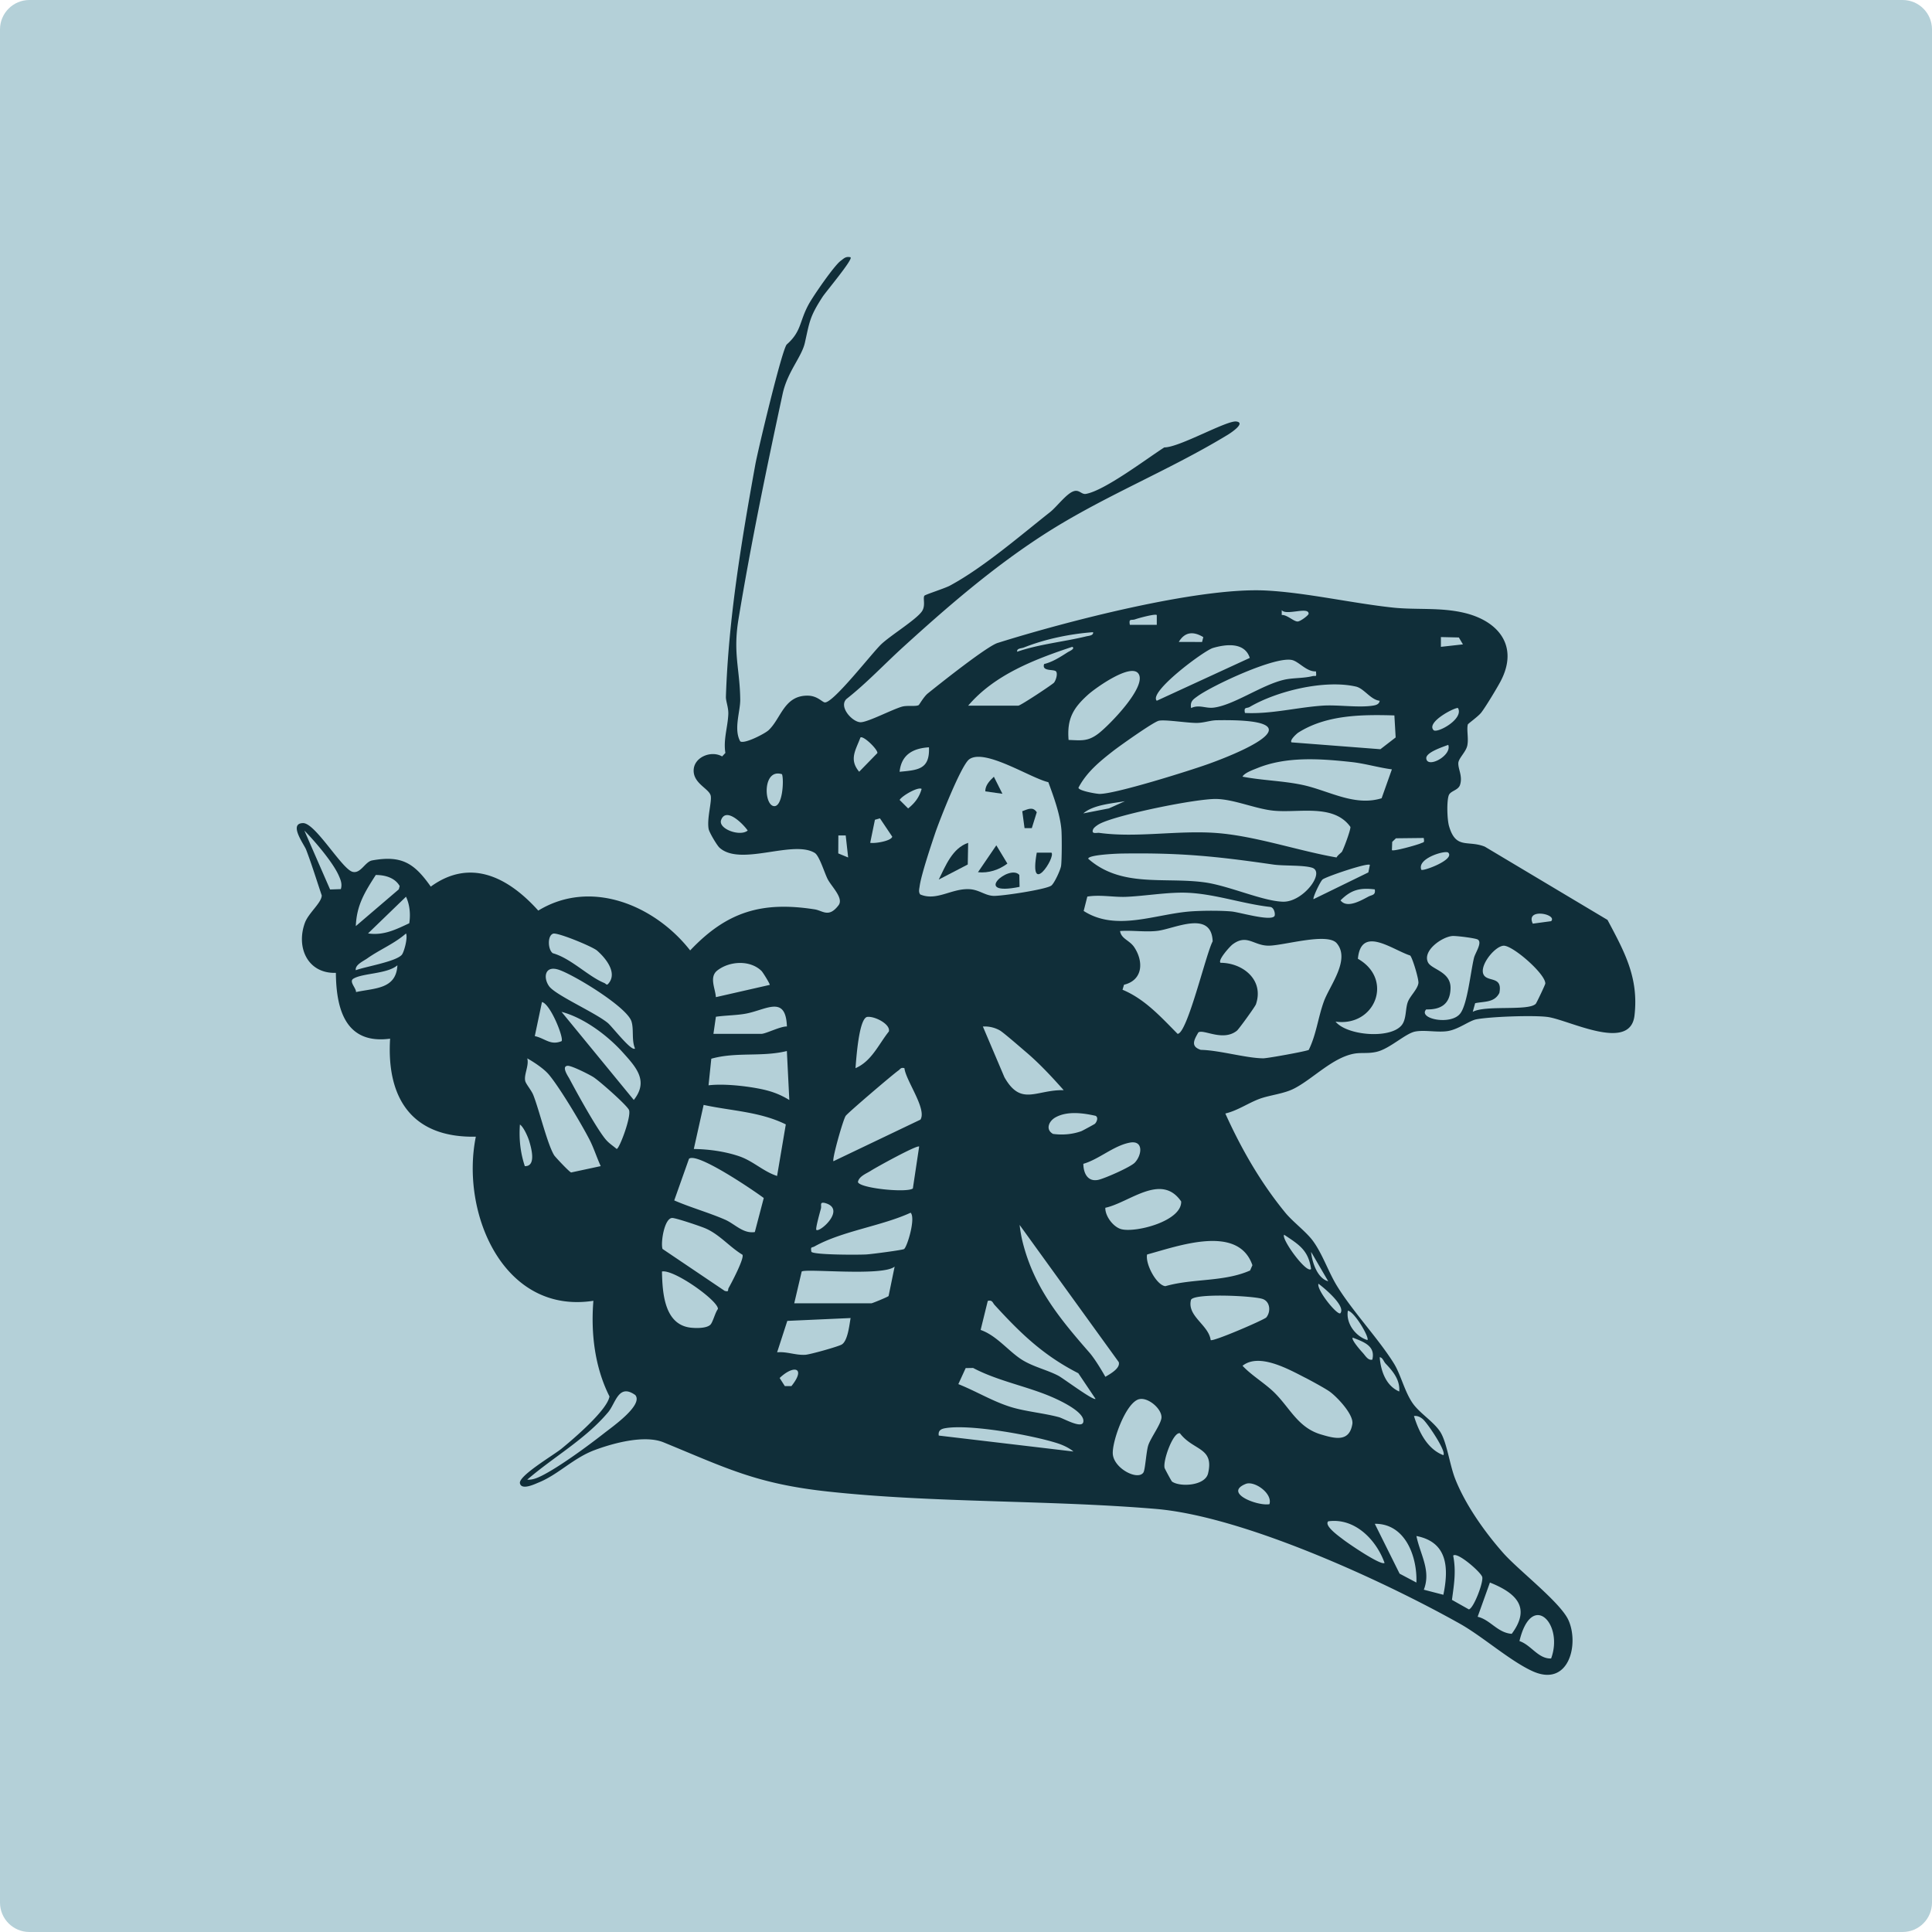
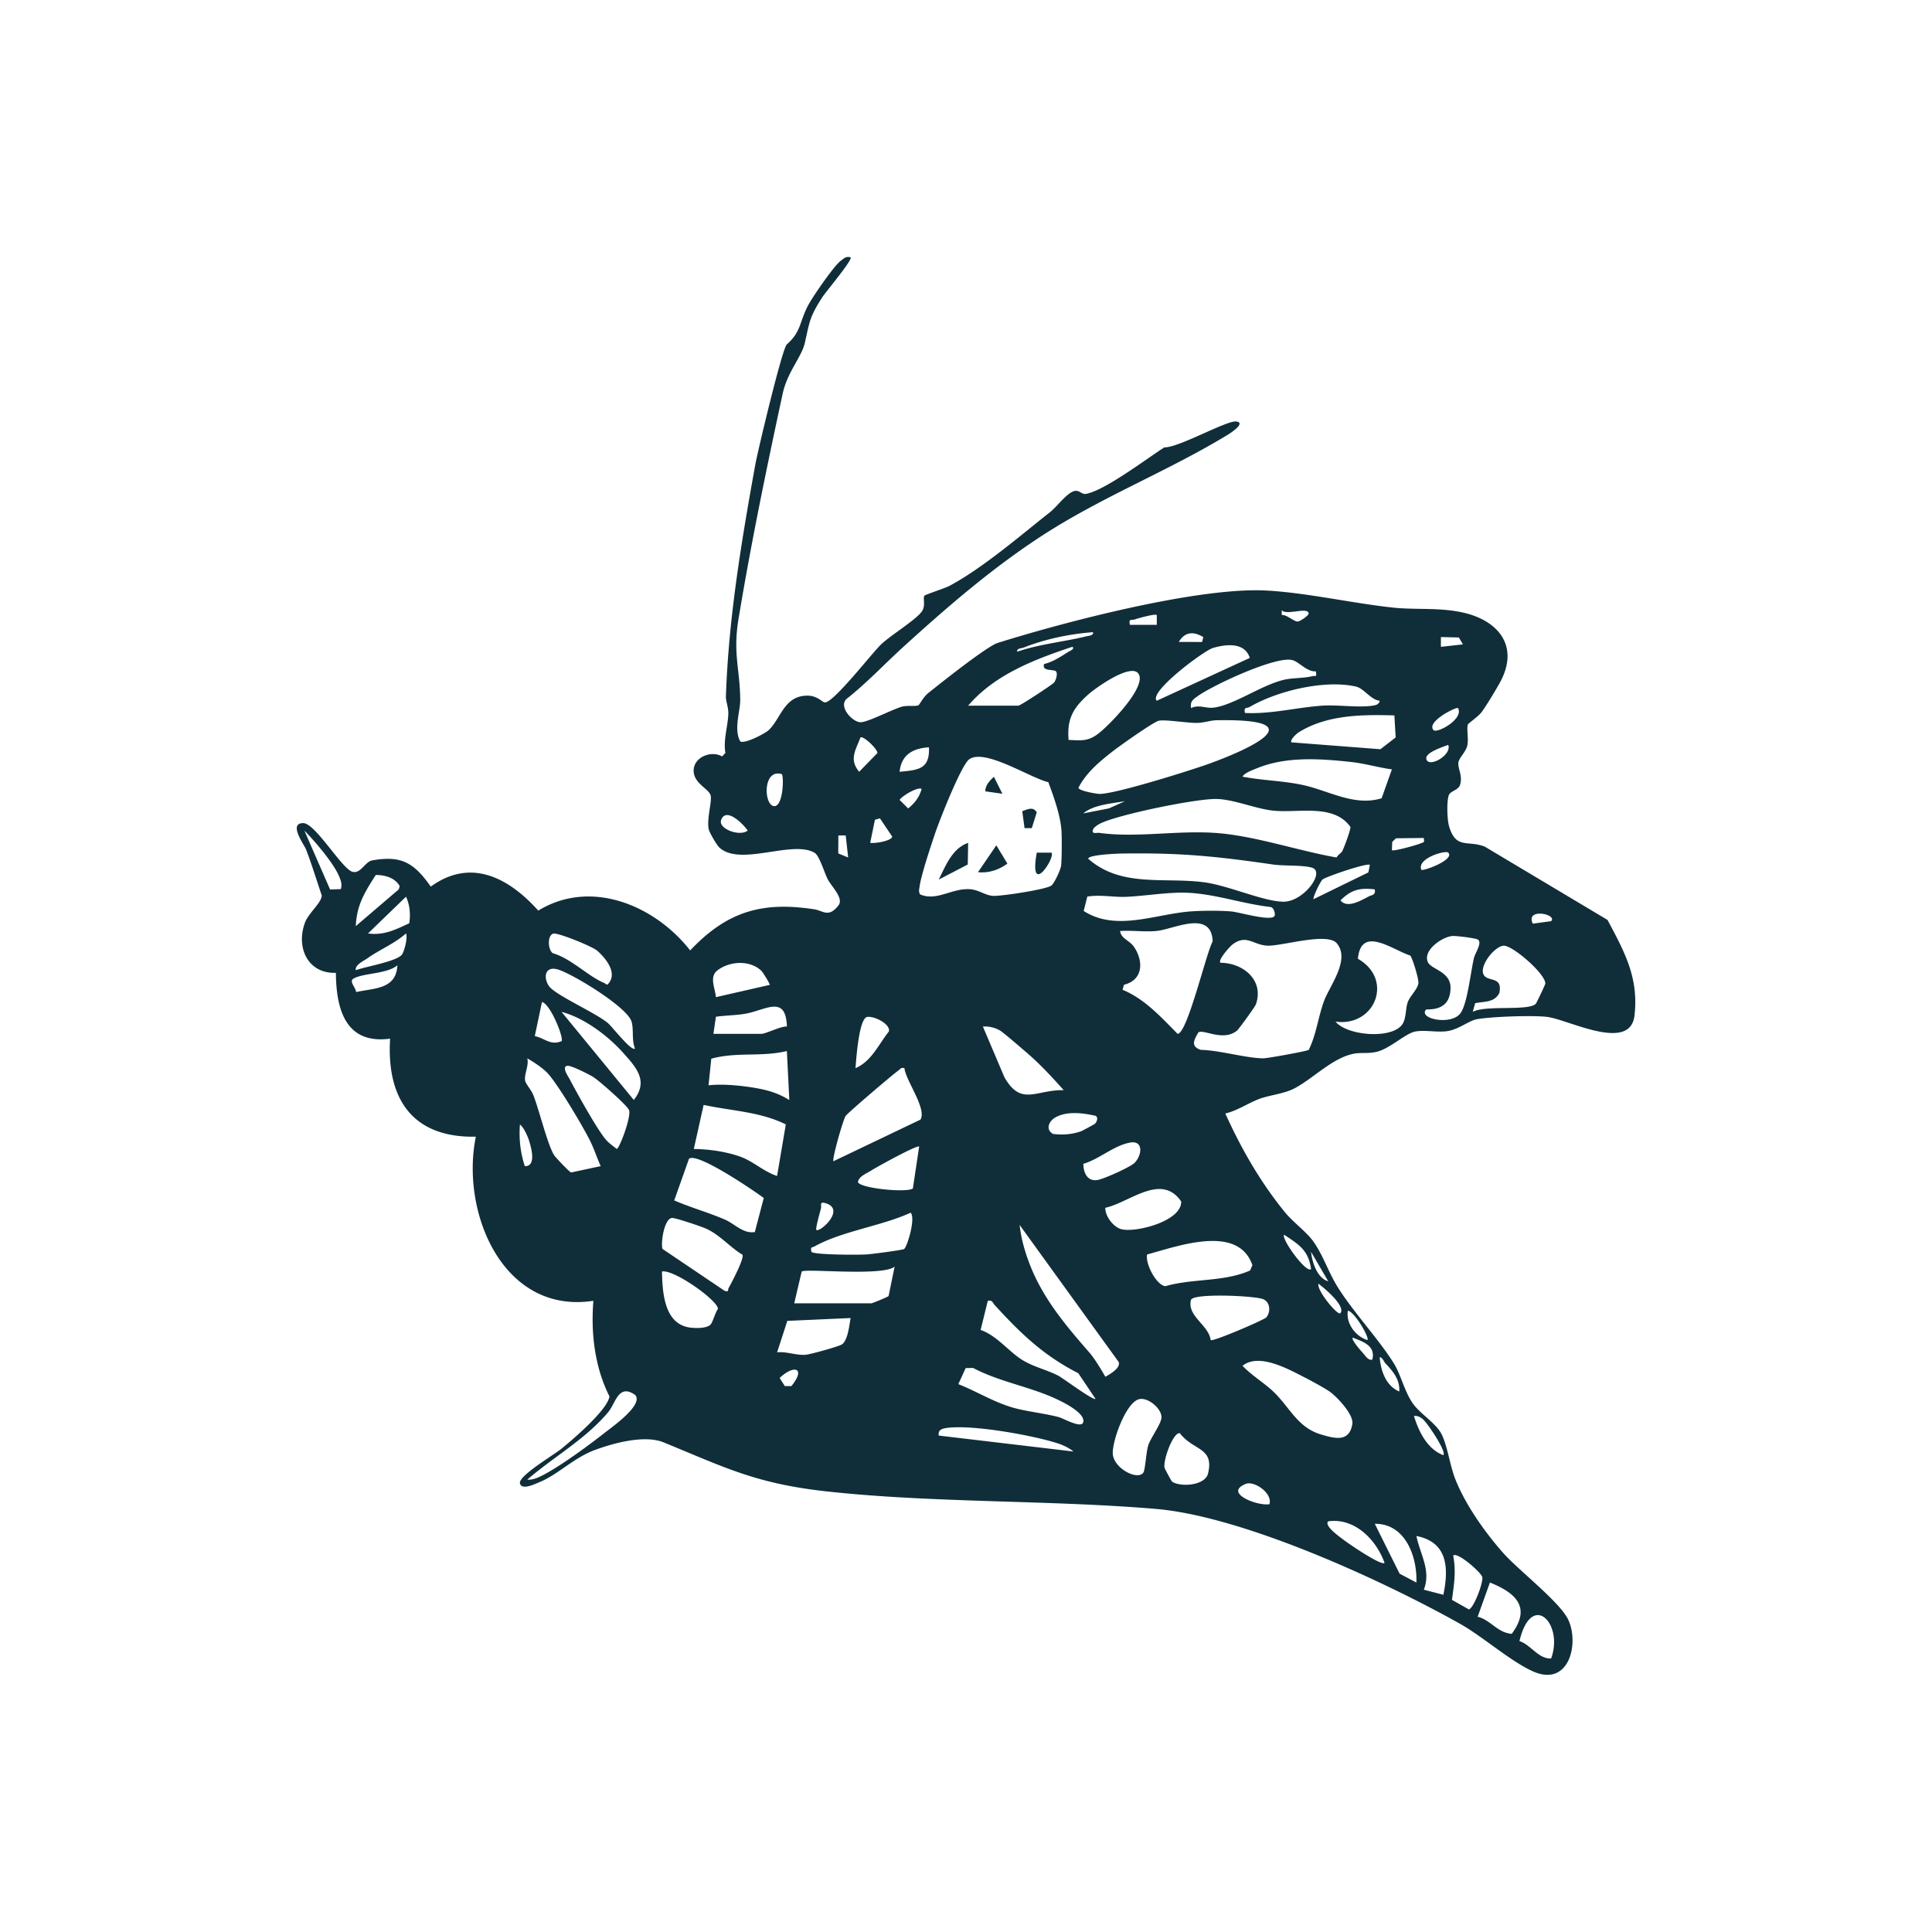
<svg xmlns="http://www.w3.org/2000/svg" data-bbox="0 0 788.74 788.74" viewBox="0 0 788.74 788.74" height="788.74" width="788.74" data-type="color">
  <g>
-     <path fill="#b4d0d8" d="M788.74 12v764.74c0 6.627-5.373 12-12 12H12c-6.627 0-12-5.373-12-12V12C0 5.373 5.373 0 12 0h764.74c6.627 0 12 5.373 12 12" data-color="1" />
    <path fill="#102e39" d="M347.25 105.09c.96.89-10.12 14.08-11.42 16.07-5.27 8.12-5.29 10.06-7.22 18.69-1.33 5.97-7.14 11.85-9.11 20.99-6.56 30.41-12.97 61.31-18.02 91.98-2.29 13.93.57 20.25.72 32.74.06 4.95-2.77 12.04-.01 17.09 1.66 1.23 10.09-3.14 11.58-4.54 5.14-4.81 6.32-14.2 15.98-14.11 4.01.04 5.9 2.69 7 2.76 3.48.23 19.16-20.06 22.97-23.7s14.14-9.95 16.6-13.4c1.7-2.39.36-5.4 1.06-6.45.31-.47 8.4-3.03 10.39-4.11 13.64-7.35 28.65-20.34 40.95-30.05 2.67-2.11 6.63-7.51 9.59-8.5 2.32-.78 3.17 1.4 5.02 1.08 7.65-1.34 24.82-14.39 32-18.98 6.08.07 25.47-11.11 29.41-10.57 4.15.57-2.82 5.01-3.54 5.44-24.75 15.03-51.26 25.24-75.81 41.19-20.56 13.36-39.06 29.42-56.61 45.39-7.75 7.05-14.97 14.78-23.22 21.27-3.36 3.3 2.73 9.77 6.02 9.48s12.52-5.14 16.6-6.34c2.22-.65 5.64.04 6.87-.65.26-.15 2.08-3.44 3.73-4.77 4.85-3.91 24.08-19.21 28.49-20.6 27.2-8.56 81.67-22.81 109.48-21.41 16.41.83 35.35 5.21 52.02 6.98 9.36.99 19.19-.17 28.89 2.11 14.1 3.31 22.44 13.56 15.03 27.83-1.3 2.51-6.28 10.79-8.02 12.97-1.28 1.6-5.34 4.45-5.43 4.8-.55 2.29.38 5.66-.21 8.57-.54 2.65-3.57 5.2-3.67 7.17-.12 2.52 1.83 5.32.71 8.88-.74 2.34-3.96 2.41-4.63 4.35-.87 2.5-.65 9.85.13 12.53 2.8 9.64 7.71 5.6 14.61 8.38l50.09 29.91c6.96 13.09 12.8 23.6 11.01 39.04-1.76 15.15-26.99 1.64-35.6.56-5.87-.74-23.01-.12-28.88.96-3.07.57-7.46 4.27-12.13 4.87-4.11.53-9.05-.58-12.87.13-4.03.75-10.32 6.98-15.73 8.27-3.5.84-6.26.23-9.23.77-8.9 1.61-17.02 10.47-24.68 14.32-4.16 2.09-9.84 2.61-13.9 4.1-4.72 1.75-9.02 4.84-14.02 6.01 6.54 14.47 14.44 28.24 24.5 40.5 3.08 3.76 8.58 7.8 11.34 11.61 3.9 5.38 6.25 12.6 9.75 18.29 6.49 10.54 17.09 21.71 23.28 31.72 2.79 4.52 4.35 11.57 7.71 16.29 2.89 4.06 8.7 7.56 11.27 11.73 2.61 4.25 3.77 13.37 5.99 19.01 4.17 10.61 12.14 21.83 19.67 30.33 6.29 7.1 23.34 20.12 26.59 27.4 4.42 9.89.08 27.56-14.75 20.76-9.2-4.22-20.39-14.19-29.63-19.37-31.67-17.76-88.46-43.84-124.15-46.85-43.74-3.68-90.66-2.39-133.9-7.1-29.11-3.17-41.29-9.52-66.96-20.05-7.72-3.17-20.37.21-28.23 3.15-8.66 3.24-14.84 9.99-22.79 13.21-1.52.62-7.06 3.34-7.67.31s13.84-11.55 16.92-14.06c4.81-3.93 18.73-15.76 19.64-21.37-6.02-11.96-7.65-25.81-6.57-39.05-36.83 5.67-54.31-35.97-47.99-67-25.98.53-36.51-15.59-35-40.01-18.17 2.42-22.01-11.97-22.14-26.87-11.51.35-16.32-10.35-12.65-20.42 1.46-4.01 6.86-8.23 6.88-11.19-2.1-6.2-4.05-12.61-6.39-18.72-.79-2.05-7.32-10.71-1.25-10.81 5.03-.08 15.91 18.84 20.25 19.9 3.35.82 5.05-4.14 7.98-4.67 12.11-2.19 17.22 1.18 23.92 10.7 16.44-11.94 31.96-3.49 43.89 9.79 21.58-13.17 47.68-2.07 62.01 16.26 14.98-15.84 29.27-20.11 50.78-16.77 3.43.53 5.77 3.6 9.79-1.66 2.22-2.9-2.89-7.65-4.44-10.68-1.33-2.6-3.37-9.55-5.29-10.71-8.96-5.42-30.28 5.66-38.87-2.13-1.04-.94-4.16-6.22-4.42-7.58-.81-4.33 1.43-11.41.81-13.73-.75-2.84-7.02-4.88-6.94-10.25s7.11-8.28 11.62-5.69l1.34-1.43c-.91-5.35.98-10.59 1.19-15.84.11-2.73-1.04-5.27-.98-7.12 1.04-31.72 6.36-63.56 12.01-94.79 1.03-5.68 10.96-47.35 12.86-49.03 6.02-5.34 5.04-9.17 8.86-16.25 1.85-3.43 10.44-15.9 13.13-17.87 1.37-1 2.02-1.89 4.04-1.45Zm176.01 145.98c2.18-.15 4.86 2.67 6.5 2.66 1.11 0 4.46-2.54 4.48-3.15.1-3.11-9.25.89-10.97-1.5v1.98Zm-51.01.02c-.59-.62-7.5 1.27-8.8 1.74-1.59.57-2.68-.54-2.19 2.25h11v-3.99Zm-26 7c-9.38.69-19.49 2.78-28.24 6.25-1.06.42-2.98.29-2.75 1.73 9.15-3.14 18.88-4.01 28.22-6.28 1-.24 3.01-.3 2.77-1.7m44.99 2.01c-3.88-2.36-7.48-2.3-9.99 1.97l9.5.02.5-1.99Zm106.01 2.97-1.67-2.82-7.33-.17v3.99zm-124.99 23.01 37.97-17.49c-2.09-6.47-9.63-5.64-15.03-4.06-3.71 1.09-26.51 18.09-22.94 21.55m-77.01 2h20.5c.87 0 14.06-8.72 14.58-9.42.79-1.07 1.52-3.53.84-4.5-.78-1.11-5.99.15-4.91-3.07 3.52-.85 6.68-2.93 9.67-4.84.46-.3 3.22-1.43 1.82-2.18-15.4 5.13-31.72 11.37-42.49 24.01Zm142-13.99c-3.75.21-6.76-3.75-9.52-4.57-6.61-1.96-32.72 10.3-38.82 14.71-1.88 1.36-3.09 2.11-2.65 4.84 3.29-1.56 5.91.23 9.22-.18 8.21-1.01 19.55-9.24 28.71-11.37 3.6-.84 7.8-.55 11.56-1.47 1.5-.36 1.76.71 1.49-1.97Zm-101 27.99c5.21.19 7.77.68 12.02-2.48s20.1-19.26 16.52-24.55c-3.06-4.53-17.54 5.8-20.55 8.51-6.1 5.48-8.71 9.88-7.99 18.52m127-15.99c-3.77-.45-6.35-5.04-9.71-5.8-12.76-2.9-32.1 1.75-43.32 8.3-1.3.76-2.51-.17-1.97 2.48 10.59.53 21.08-2.25 31.51-2.98 6.48-.46 14.95.95 20.95-.05 1.18-.2 2.37-.6 2.54-1.95m32 3c-.64-.69-13.21 5.64-9.99 8.99 1.38 1.44 12.39-4.47 9.99-8.99m-25.99 2.98c-13.18-.39-27.75-.29-39.27 7.04-.47.3-3.6 3.03-2.73 3.96l36.29 2.8 6.23-4.81-.52-8.98Zm-96.25 2.2c-2.27.57-15.92 10.25-18.67 12.4-5.45 4.25-10.81 8.67-14.06 14.92.04 1.24 7.17 2.48 8.53 2.52 6.24.16 37.12-9.55 44.69-12.28 18.06-6.52 43.07-18.5 3.21-17.79-2.6.05-5.07 1.02-7.91 1.09-3.78.1-13.28-1.5-15.79-.87Zm-121.74 6.81c-1.85 5.04-4.79 8.92-.51 13.98l7.43-7.62c.25-1.43-5.72-7.24-6.91-6.36Zm239.98 3.01c-2.19.83-9.16 3.07-8.97 5.5.34 4.32 10.58-1.13 8.97-5.5m-212 1c-6.56.4-11.27 3.02-11.99 9.99 7.53-.72 12.37-.96 11.99-9.99M428 319.33c-7.27-1.65-25.99-13.95-32.33-9.33-3.27 2.38-12.15 25-13.88 30.12-1.7 5.04-5.72 17.05-6.35 21.72-.15 1.12-.52 2.28.23 3.31 6.7 2.87 12.8-2.53 20.1-2.14 3.96.21 6.33 2.58 9.78 2.73 3.21.15 21.5-2.59 23.65-4.2 1.23-.92 3.73-6.34 3.98-8.01.34-2.2.36-12.42.13-14.95-.58-6.37-3.13-13.27-5.32-19.25Zm140.25-5.24c-5.52-.72-10.98-2.39-16.52-2.99-12.75-1.39-26.55-2.36-38.47 2.5-1.66.68-5.21 1.91-6.01 3.47 8 1.54 16.21 1.66 24.2 3.31 10.88 2.25 21.3 8.97 32.6 5.51l4.19-11.8Zm-249 1.98c-7.78-2.49-7.5 12.13-3.48 13 3.75.82 4.34-10.78 3.48-13m57 6.02c-1.33-1.03-7.98 2.74-8.98 4.49l3.48 3.47c2.73-2.21 4.54-4.54 5.5-7.96m171.6 25.63c.82-1.46 3.58-8.9 3.46-10.13-6.87-9.61-21.08-5.59-31.44-6.64-7.24-.73-16.08-4.61-23.23-4.77-8.15-.19-40.49 6.4-47.66 10.12-.87.45-2.38 1.46-2.72 2.28-.87 2.15 1.5 1.3 2.52 1.44 15.33 2.11 32.15-1.15 47.96.06s33.35 7.28 48.91 9.98c.36-.85 2-2 2.21-2.36Zm-88.6-20.63c-5.28.93-12.91 1.45-16.99 4.98l10.45-2.04 6.55-2.94Zm-154 11.98c-1.88-2.73-8.86-9.75-10.85-4.3-1.31 3.6 7.71 6.92 10.85 4.3m53.98-4.98-2.04.58-1.93 9.41c1.86.36 8.57-.71 9-2.51l-5.02-7.48Zm-220.08 28.89c.61-2.06-.02-3.63-.83-5.48-2.37-5.42-9.82-14.13-14.06-18.42l10.5 24.05 4.38-.15Zm206.1-21.9h-2.99l-.04 7.32 4.04 1.67-1-9Zm236 1.02-11.35.13-1.53 1.47-.12 3.37c.58.61 10.27-2.11 11.73-2.76 1.37-.61 1.57-.12 1.26-2.22Zm-123.33 6.36c-2.12.03-13.69.52-13.65 2.12 13.48 11.87 30.86 7.42 47.36 9.62 9.92 1.32 23.92 7.73 32.18 7.92s17.46-12.17 11.79-13.89c-3.65-1.11-11.53-.67-15.72-1.27-23.56-3.41-37.89-4.86-61.95-4.5Zm133.33-.37c-1.09-1.1-12.9 2.3-10.99 6.99.71.71 13.8-4.13 10.99-6.99m-32 5c-.95-.96-17.84 4.79-19.29 5.94-.92.73-4.18 7.57-3.7 8.05l22.37-10.92zm-413.99 24.99 17.55-15.01.36-1.34c-1.94-3.42-6.01-4.52-9.76-4.52-4.45 6.95-7.81 12.25-8.15 20.87m415.99-14.99c-6.09-.75-9.69.19-13.98 4.49 2.65 3.41 8.28.1 11.42-1.56 1.38-.73 3.01-.51 2.56-2.93m-41 10.98c.52-.58.03-3.63-1.69-3.81-11.32-1.28-22.56-5.35-33.99-5.8-7.68-.3-17.1 1.34-24.8 1.67-5.05.22-10.6-.97-15.87-.1l-1.49 5.87c13.45 8.63 29.62 1.05 44.29.14 4.64-.29 11.44-.34 16.02.06 3.2.28 15.68 4.04 17.52 1.97Zm-353.17 2.85c.57-3.59.23-7.55-1.33-10.84l-15.5 14.99c6.37.94 11.31-1.58 16.83-4.15m466.17-.85c2.72-2.84-10.63-5.63-7.49 1.01zm-174.99 27.99c9.13 3.79 15.71 11.16 22.49 18 3.95.02 11.62-32.82 14.32-37.75-.47-12.9-15.54-5.18-22.4-4.31-4.9.62-10.43-.28-15.41.09.51 3.27 3.89 3.71 5.83 6.66 3.88 5.9 3.47 13.4-4.21 15.27l-.61 2.05ZM164 389.84c.93-1 2.58-7.06 1.75-8.75-4.75 4.18-10.71 6.56-15.82 10.18-1.57 1.11-5.05 2.61-4.68 4.82 3.91-1.47 16.16-3.45 18.74-6.24Zm61.87-8.69c-2.48.73-2.22 6.59-.19 8 7.38 2.07 14.37 9.4 20.91 12.11 1.07.44 1.02 1.42 2.15-.16 3.13-4.33-1.6-10.09-4.99-13.02-1.93-1.67-16.06-7.46-17.89-6.92Zm356.38 30.94c-3.54 3.83 10.31 6.73 14.02 1.51 2.85-3.99 4.12-16.92 5.48-22.52.5-2.09 3.55-6.32 1.53-7.52-.96-.57-8.84-1.57-10.4-1.43-4.2.38-12.15 5.92-9.93 10.69 1.4 3.02 9.39 3.76 9.23 10.64-.14 6.37-3.85 8.79-9.94 8.63Zm-77.28 8.69c-5.71 4.57-13.66-.77-15.74.71-1.83 3.15-3.23 5.73 1 7.12 7.53.13 18.58 3.42 25.53 3.45 1.74 0 17.77-2.9 18.54-3.45 3.09-6.24 3.83-13.37 6.19-19.81s10.89-16.99 5.25-23.7c-3.83-4.56-21.91 1.04-27.97.97s-8.7-4.86-14.54-.54c-1.1.81-6.19 6.46-4.95 7.53 9.09.02 17.88 6.99 14.45 16.96-.32.94-6.96 10.11-7.74 10.74Zm40.28-3.69c4.58 5.65 22.25 7.21 26.97 1.46 2-2.43 1.47-6.63 2.52-9.48.89-2.43 4-5.2 4.33-7.72.2-1.53-2.34-10.07-3.34-11.25-7.48-2.45-20.06-12.41-21.37 1.32 14.75 8.41 7.03 27.87-9.11 25.66Zm81.73-7.29c.32-.33 3.86-7.78 3.89-8.24.2-3.87-13.35-15.69-17.04-15.47-3.89.24-10.95 9.39-7.61 12.52 2.17 2.03 7.18.33 5.9 6.76-2.05 4.04-6.16 3.39-9.89 4.19l-.97 3.52c5.32-2.86 22.75-.21 25.72-3.28m-316.06-13.38c-4.67-4.6-13.1-4.1-18.06-.23-3.45 2.69-.8 7.43-.6 10.9l21.99-5.01c.23-.23-2.76-5.09-3.33-5.65Zm-165.57 8.59c7.56-1.65 16.4-1.1 16.89-10.93-4.19 3.6-14.28 3.16-18 5.49-1.85 1.15 1.2 3.85 1.11 5.44m113.9 23.06c-1.48-3.54-.41-7.7-1.44-11.05-1.82-5.93-23.79-19.25-29.85-21.17-5.6-1.77-6.25 3.37-3.78 6.79 2.63 3.64 18.89 10.77 23.98 15.01 1.78 1.49 9.68 11.79 11.08 10.41Zm-30-3c1.09-1.16-4.53-15.25-7.99-15.99l-2.93 13.91c4.28.95 6.36 3.91 10.92 2.07Zm62-2.99h19.5c1.9 0 7.81-3.11 10.51-3.02-.47-13-8.39-6.81-16.76-5.24-3.75.7-8.36.7-12.23 1.27l-1.01 6.99Zm-62-8.99 29.5 35.97c6.16-7.76.95-13.38-4.53-19.45-6.3-6.99-15.92-14.14-24.97-16.52m120.01 22.99c6.58-2.83 9.42-9.71 13.61-14.96.83-3.03-6.04-6.47-8.95-5.94-3.31 1.04-4.34 17.06-4.66 20.89Zm69.59-6.59c-2.01-1.71-9.2-7.99-10.68-8.83a12.54 12.54 0 0 0-6.91-1.58l8.79 20.69c6.81 12.03 12.91 5.06 24.2 5.29-4.8-5.41-9.91-10.91-15.41-15.58Zm-97.61-.41c-10.27 2.53-20.53.26-30.85 3.14l-1.13 10.86c5.83-.7 14.14.15 20.21 1.28 4.84.91 8.55 2.14 12.77 4.72zm-75.99 46.99c-1.63-3.52-2.83-7.44-4.61-10.88-3.35-6.48-12.07-21.12-16.54-26.46-2.01-2.41-6.05-5.08-8.84-6.65.8 2.95-1.45 6.68-.83 9.24.31 1.3 2.52 3.75 3.31 5.77 2.43 6.19 5.72 20 8.48 24.52.46.75 6.27 6.91 6.95 7.05zm-13.51-40.96c-2.69.19.23 4.35.72 5.27 3.12 5.9 10.75 19.71 14.54 24.46 1.47 1.85 3.02 2.75 4.76 4.22 1.11 0 6.15-13.51 5.01-15.95-.92-1.99-12.17-11.94-14.6-13.44-1.84-1.13-8.85-4.67-10.43-4.56m137.5.97c-1.51-.41-1.66.4-2.5.98-2.13 1.47-20.71 17.32-21.49 18.51-1.13 1.71-5.66 17.82-4.99 18.5l35.52-16.98c2.7-4.35-6.02-16-6.54-21.01m-51.99 44 3.56-21.04c-10.55-5.23-22.28-5.5-33.55-7.96l-4.01 18c6.02.06 12.81 1.01 18.54 2.97s9.79 6.2 15.46 8.04Zm129.71-21.26c.68-.57 1.63-2.57.33-3.28-5.11-1.16-11.63-2.05-16.42.65-2.69 1.52-4.15 4.96-.97 6.73 3.86.53 7.91.19 11.57-1.12.33-.12 5.25-2.78 5.49-2.98m-232.7 17.26c4.73.15 2.69-7.29 1.8-10.22-.51-1.69-2.26-5.76-3.8-6.77-.42 5.92.16 11.38 2 16.99m228.02-.96c.03 3.72 1.68 7.41 5.99 6.58 2.57-.5 13.32-5.25 15.03-7.06 2.96-3.14 3.61-9.25-2.1-8.15-6.61 1.27-12.59 6.84-18.93 8.64Zm-67.03-7.03c-.73-.82-17.68 8.54-19.66 9.83-1.8 1.17-4.95 2.29-5.33 4.65.62 2.53 19.87 4.5 22.42 2.63zm-67.09 34.9 3.65-13.9c-3.84-2.88-27.34-18.93-30.53-16l-6.02 16.98c6.76 2.93 13.93 4.91 20.69 7.83 4.04 1.75 7.41 5.84 12.22 5.09Zm143.09-9.9c-.09 3.45 3.36 8.01 6.71 8.77 6.12 1.4 24.55-3.43 24.26-11.36-8.12-11.86-21.16.49-30.98 2.58Zm-117.99 8.99c1.27 1.35 12.53-8.58 3.47-10.97-2.26-.48-1.23.98-1.59 2.32s-2.29 8.21-1.87 8.65Zm35.83 7.84c1.28-.87 4.84-12.65 2.68-14.83-11.88 5.46-27.92 7.46-39.23 13.76-1.13.63-1.7-.07-1.28 2.22 1.28 1.28 19.33 1.25 22.54 1.05 1.99-.12 14.66-1.77 15.29-2.2m-65.98 2.32c-5.22-3.15-9.19-8.1-14.86-10.65-2.06-.93-11.97-4.24-13.69-4.35-3.31-.21-4.91 10.12-4.08 12.64L295.86 527c1.93.53 1.14-.36 1.61-1.19 1.15-2.01 6.48-12.13 5.64-13.57m148.16 49.84c1.87-1.12 6.21-3.45 5.46-6.01l-40.47-55.99c.28 2.4.7 4.86 1.29 7.2 4.67 18.43 15.09 31.04 27.15 44.85 2.14 2.45 4.9 7 6.57 9.95m83.98-44c-1.1-7.73-4.98-9.99-10.99-13.99-1.38 1.55 9.12 16.02 10.99 13.99m-66.94-5.94c-.83 3.78 3.81 12.58 7.46 12.94 11.3-3.23 23.83-1.65 34.58-6.4l.95-2.16c-5.84-16.92-30.47-7.74-42.98-4.38Zm73.94 10.94-6.99-11.99c.36 4 2.47 10.79 6.99 11.99m-218 9h31.5c.38 0 6.78-2.63 7.02-2.98l2.47-12.02c-4.77 4.11-36.56.68-37.95 2.04zM290 540.83c1.03-1 1.95-4.95 3.09-6.43.31-3.25-17.96-16.3-22.84-15.31.18 8.59.9 21.58 11.59 22.91 2.17.27 6.57.36 8.15-1.17Zm257.24-4.75c2.21-2.96-6.78-10.38-8.98-12-.87 2.54 7.96 13.36 8.98 12m-30.26 1.74c1.87-2.27 1.63-6.4-1.47-7.5-3.75-1.34-28.6-2.48-29.31.43-1.61 6.62 7.25 10.15 8.06 16.34.97.75 21.94-8.32 22.72-9.26Zm-69.73 33.26-7.03-10.46c-14.36-7.33-23.58-16.3-34.15-27.85-.89-.97-.9-2.14-2.81-1.68l-2.92 11.86c6.45 2.23 11.29 8.55 16.58 11.98 4.75 3.08 10.64 4.31 15.24 6.76 1.94 1.04 14.25 10.23 15.09 9.4Zm111-24c.94-.97-5.27-11.62-7.98-11.99-.89 5.17 3.18 10.53 7.98 11.99m-211-8.99-25.83 1.16-4.16 12.83c3.99-.37 7.44 1.23 11.46 1.02 1.94-.1 13.38-3.32 14.88-4.18 2.5-1.43 3.15-7.98 3.66-10.84Zm213 16.99c1.38-5.65-3.58-7.26-7.99-8.99-.77.76 3.29 5.34 4.07 6.18 1.09 1.18 2.16 3.23 3.92 2.81m5.41 1.58c-.83-.87-1.13-2.42-2.4-2.58.44 5.58 2.54 11.67 7.98 14 .37-4.73-2.54-8.24-5.58-11.42m-32.78 5.81c-6.94-3.56-18.88-10.26-25.62-4.89 3.8 4.04 9.14 7.13 13.03 10.97 6.37 6.29 9.6 14.26 18.95 17.05 5.69 1.7 11.65 3.3 12.86-4.28.61-3.83-6.33-11.14-9.33-13.25-1.97-1.38-7.75-4.51-9.88-5.61Zm-141.63 2.6c7.33 2.9 14.39 7.28 22 9.51 5.76 1.69 13.02 2.36 19.03 3.97 1.9.51 9.35 4.84 9.97 2.01.89-4.06-9.77-8.91-12.77-10.21-10.15-4.41-22.15-6.55-32.2-11.88l-3.04.05-3 6.55Zm-68.16.81c6.08-7.54 1.01-8.87-4.8-3.31l2.12 3.31zm-107.84 38.19c2.13.15 4.05-.67 5.9-1.59 7.23-3.62 18.99-12.26 25.57-17.43 3.26-2.56 16.01-11.47 12.64-15.52-6.89-4.9-7.96 3.31-11.12 7.05-9.35 11.08-22.13 18.12-33 27.49Zm249.72-32.84c-5.43 1.49-11 17.3-10.67 22.31.39 5.98 10.24 11.03 12.5 7.6.74-1.13 1.13-8.41 1.96-11.04.98-3.1 5.41-8.93 5.42-11.51.01-3.62-5.64-8.33-9.21-7.35Zm115.96 8.18c-1.03-.88-2.26-1.52-3.68-1.32 1.95 6.32 5.39 13.48 11.99 15.98 1.41-1.46-6.53-13.14-8.32-14.66Zm-197.68 6.66 54.98 6.51c-1.79-1.51-4.37-2.68-6.59-3.39-10.18-3.26-35.88-7.93-45.89-6.1-1.72.31-2.81 1.06-2.5 2.99Zm95.23 18.78c3.13 2.28 13.48 1.82 14.71-3.32 2.57-10.75-6-9.18-11.5-16.41-2.73-.61-7.01 11.16-6.24 14.2.08.31 2.78 5.35 3.03 5.54Zm39.77 9.23c1.36-4.44-6.2-9.69-9.69-8.27-9.27 3.76 5.07 9.17 9.69 8.27m47 23.99c-3.4-9.5-12.17-18.51-23-16.99-1.83 1.8 4.67 6.31 6.08 7.41 2.1 1.64 15.45 10.77 16.91 9.58Zm13 8.01c.37-10.6-4.51-24.12-16.99-23.99l10.13 20.36zm11 5c2.29-11.02 1.74-21.53-10.99-24 1.49 7.47 6.07 14.04 3.02 21.92l7.97 2.07Zm4.01-15.99c1.26 6.38.35 11.72-.5 18.06l6.91 3.89c1.97-.44 6.02-11.13 5.45-13.24-.54-1.98-10.26-10.43-11.85-8.72Zm23.9 31.93c8.04-10.84 1.7-16.71-8.9-20.95l-5.01 13.98c5.13 1.17 8.09 6.54 13.91 6.96Zm16.08 10.06c5.25-14.21-7.97-27.82-12.92-7.11 4.76 1.58 7.64 7.3 12.92 7.11" data-color="2" />
    <path fill="#102e39" d="m395.25 344.09-.16 8.84-11.84 6.15c2.78-5.63 5.55-12.8 11.99-14.99Z" data-color="2" />
    <path fill="#102e39" d="m399.26 356.08 7.49-10.98 4.51 7.46c-3.41 2.58-7.75 3.98-12 3.52" data-color="2" />
-     <path fill="#102e39" d="m416.14 357.19.1 4.87c-19.82 4.04-4.09-9.48-.1-4.87" data-color="2" />
    <path fill="#102e39" d="M429.25 348.09c1.88 1.81-9.37 18.89-5.99 0z" data-color="2" />
    <path fill="#102e39" d="M421.24 338.08h-2.97l-.93-6.9c2.27-.8 4.28-2.04 5.92.42z" data-color="2" />
    <path fill="#102e39" d="m409.25 324.07-7-1c-.06-2.47 1.84-4.4 3.5-5.97l3.49 6.97Z" data-color="2" />
  </g>
</svg>